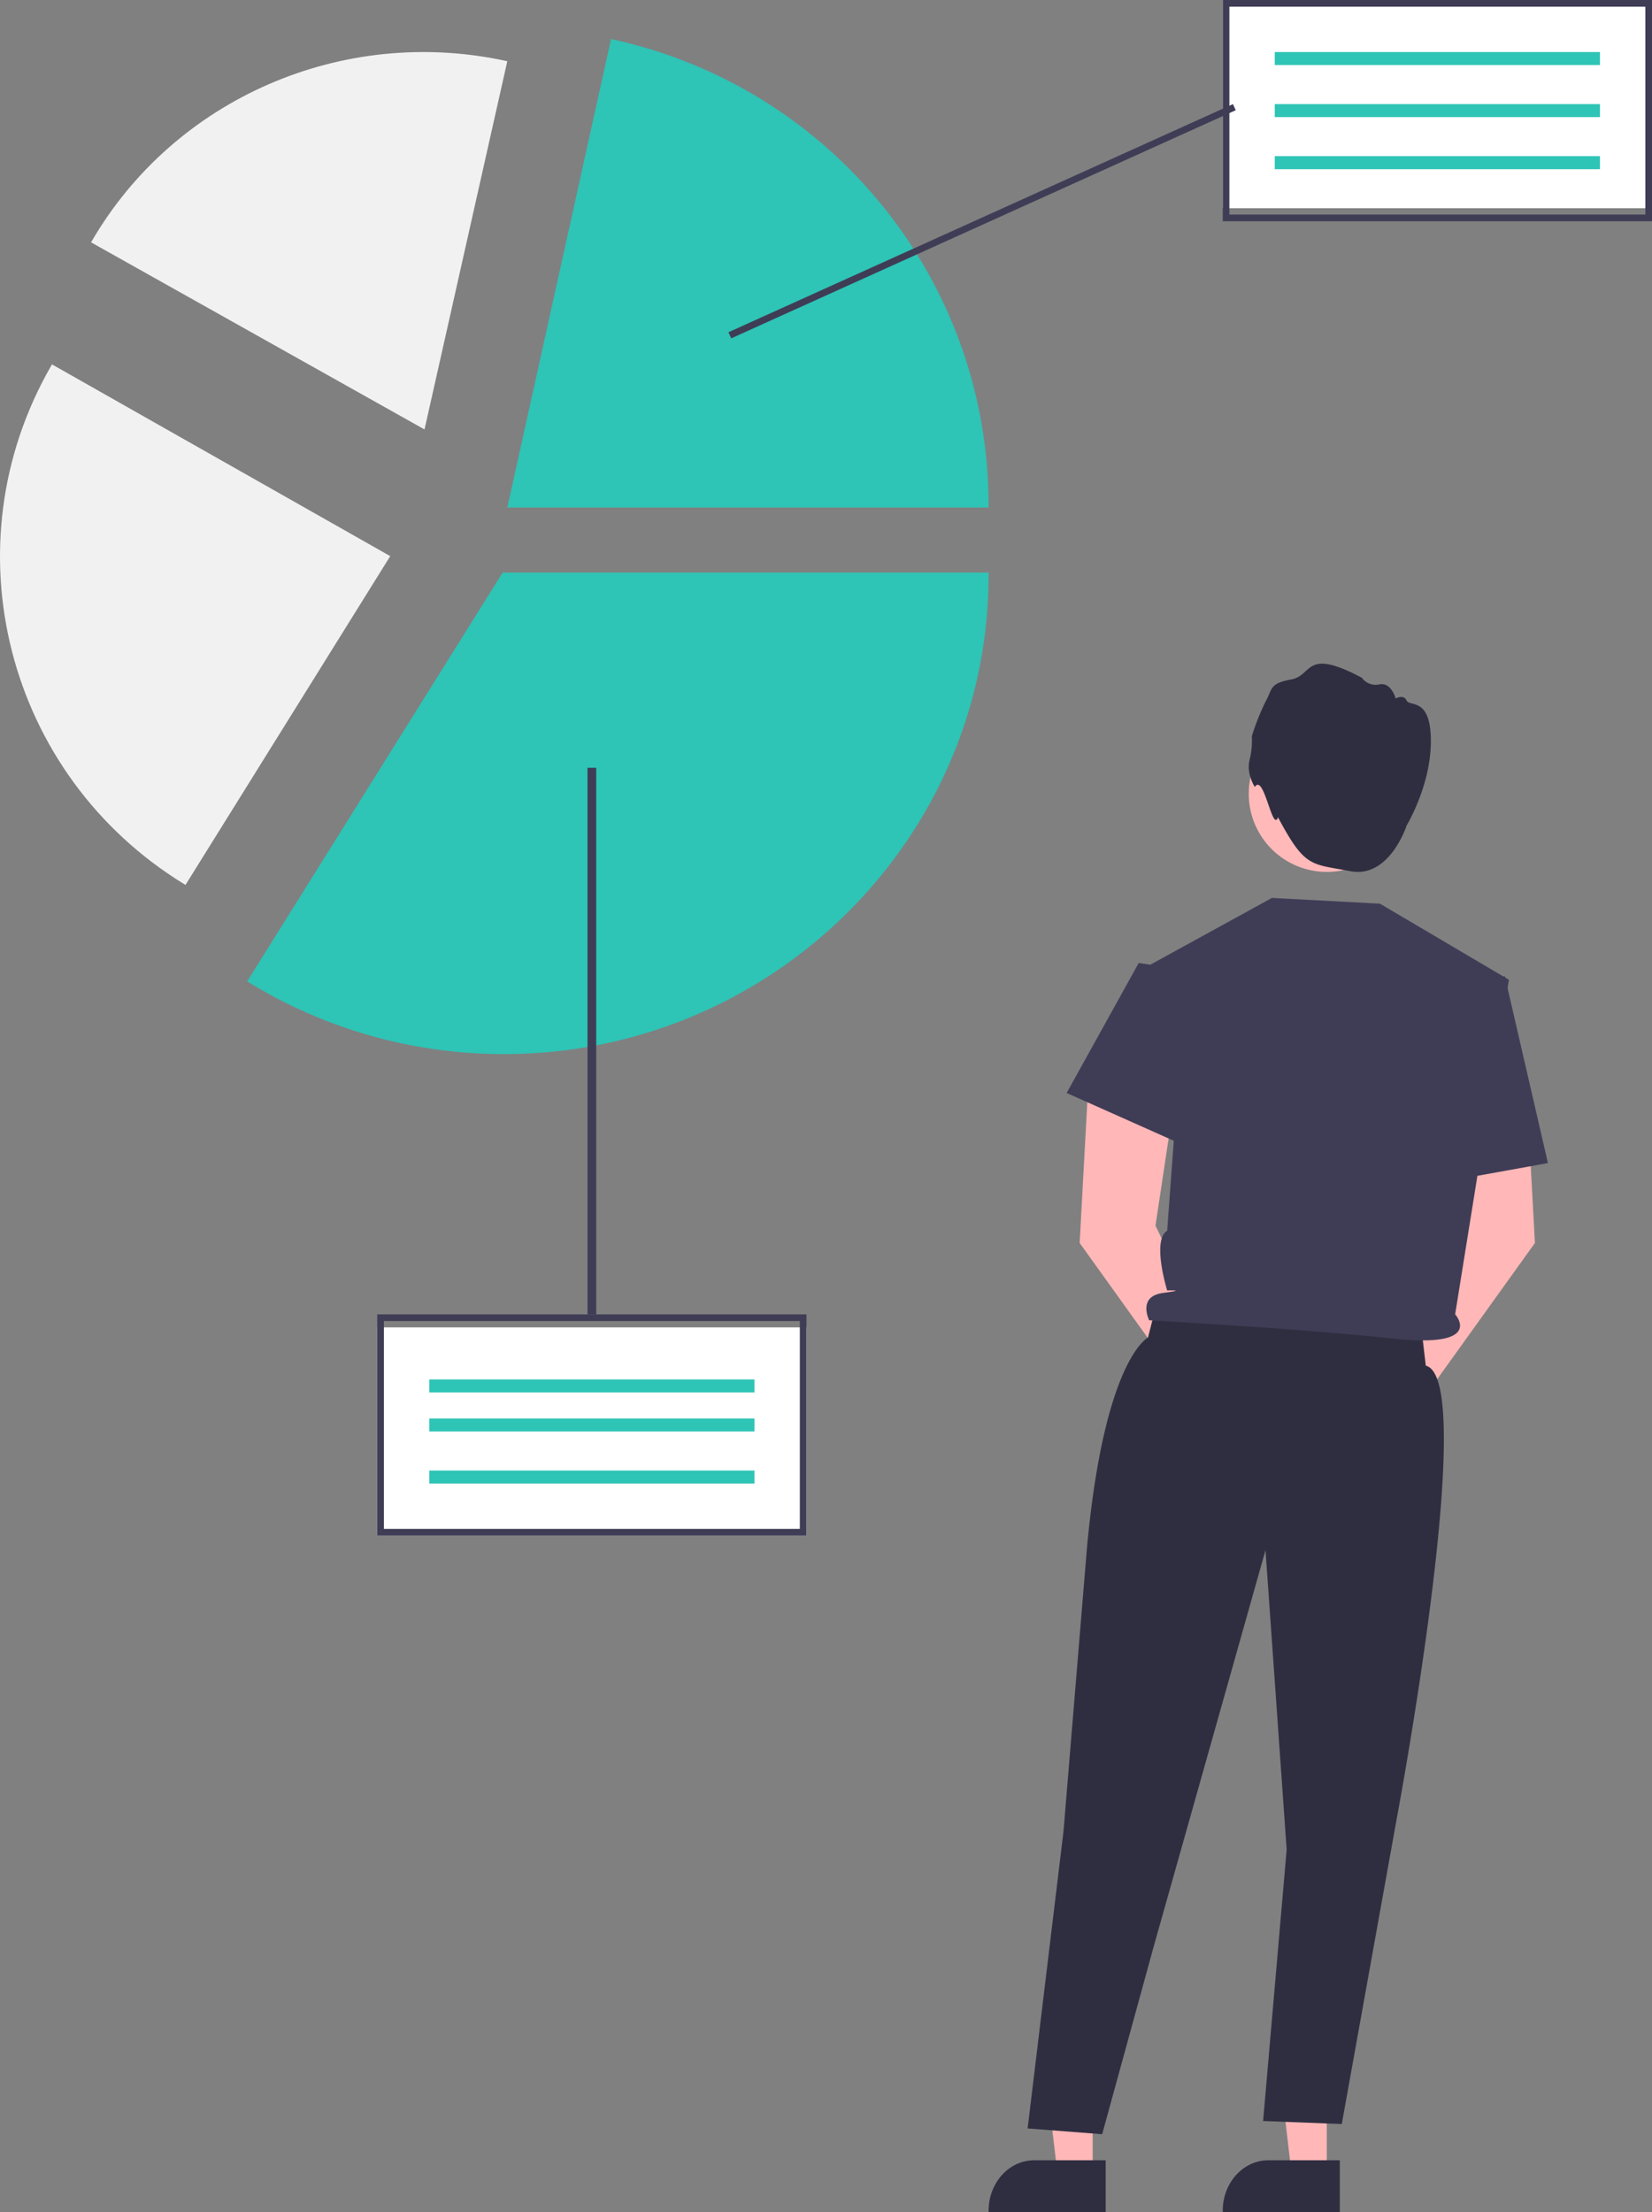
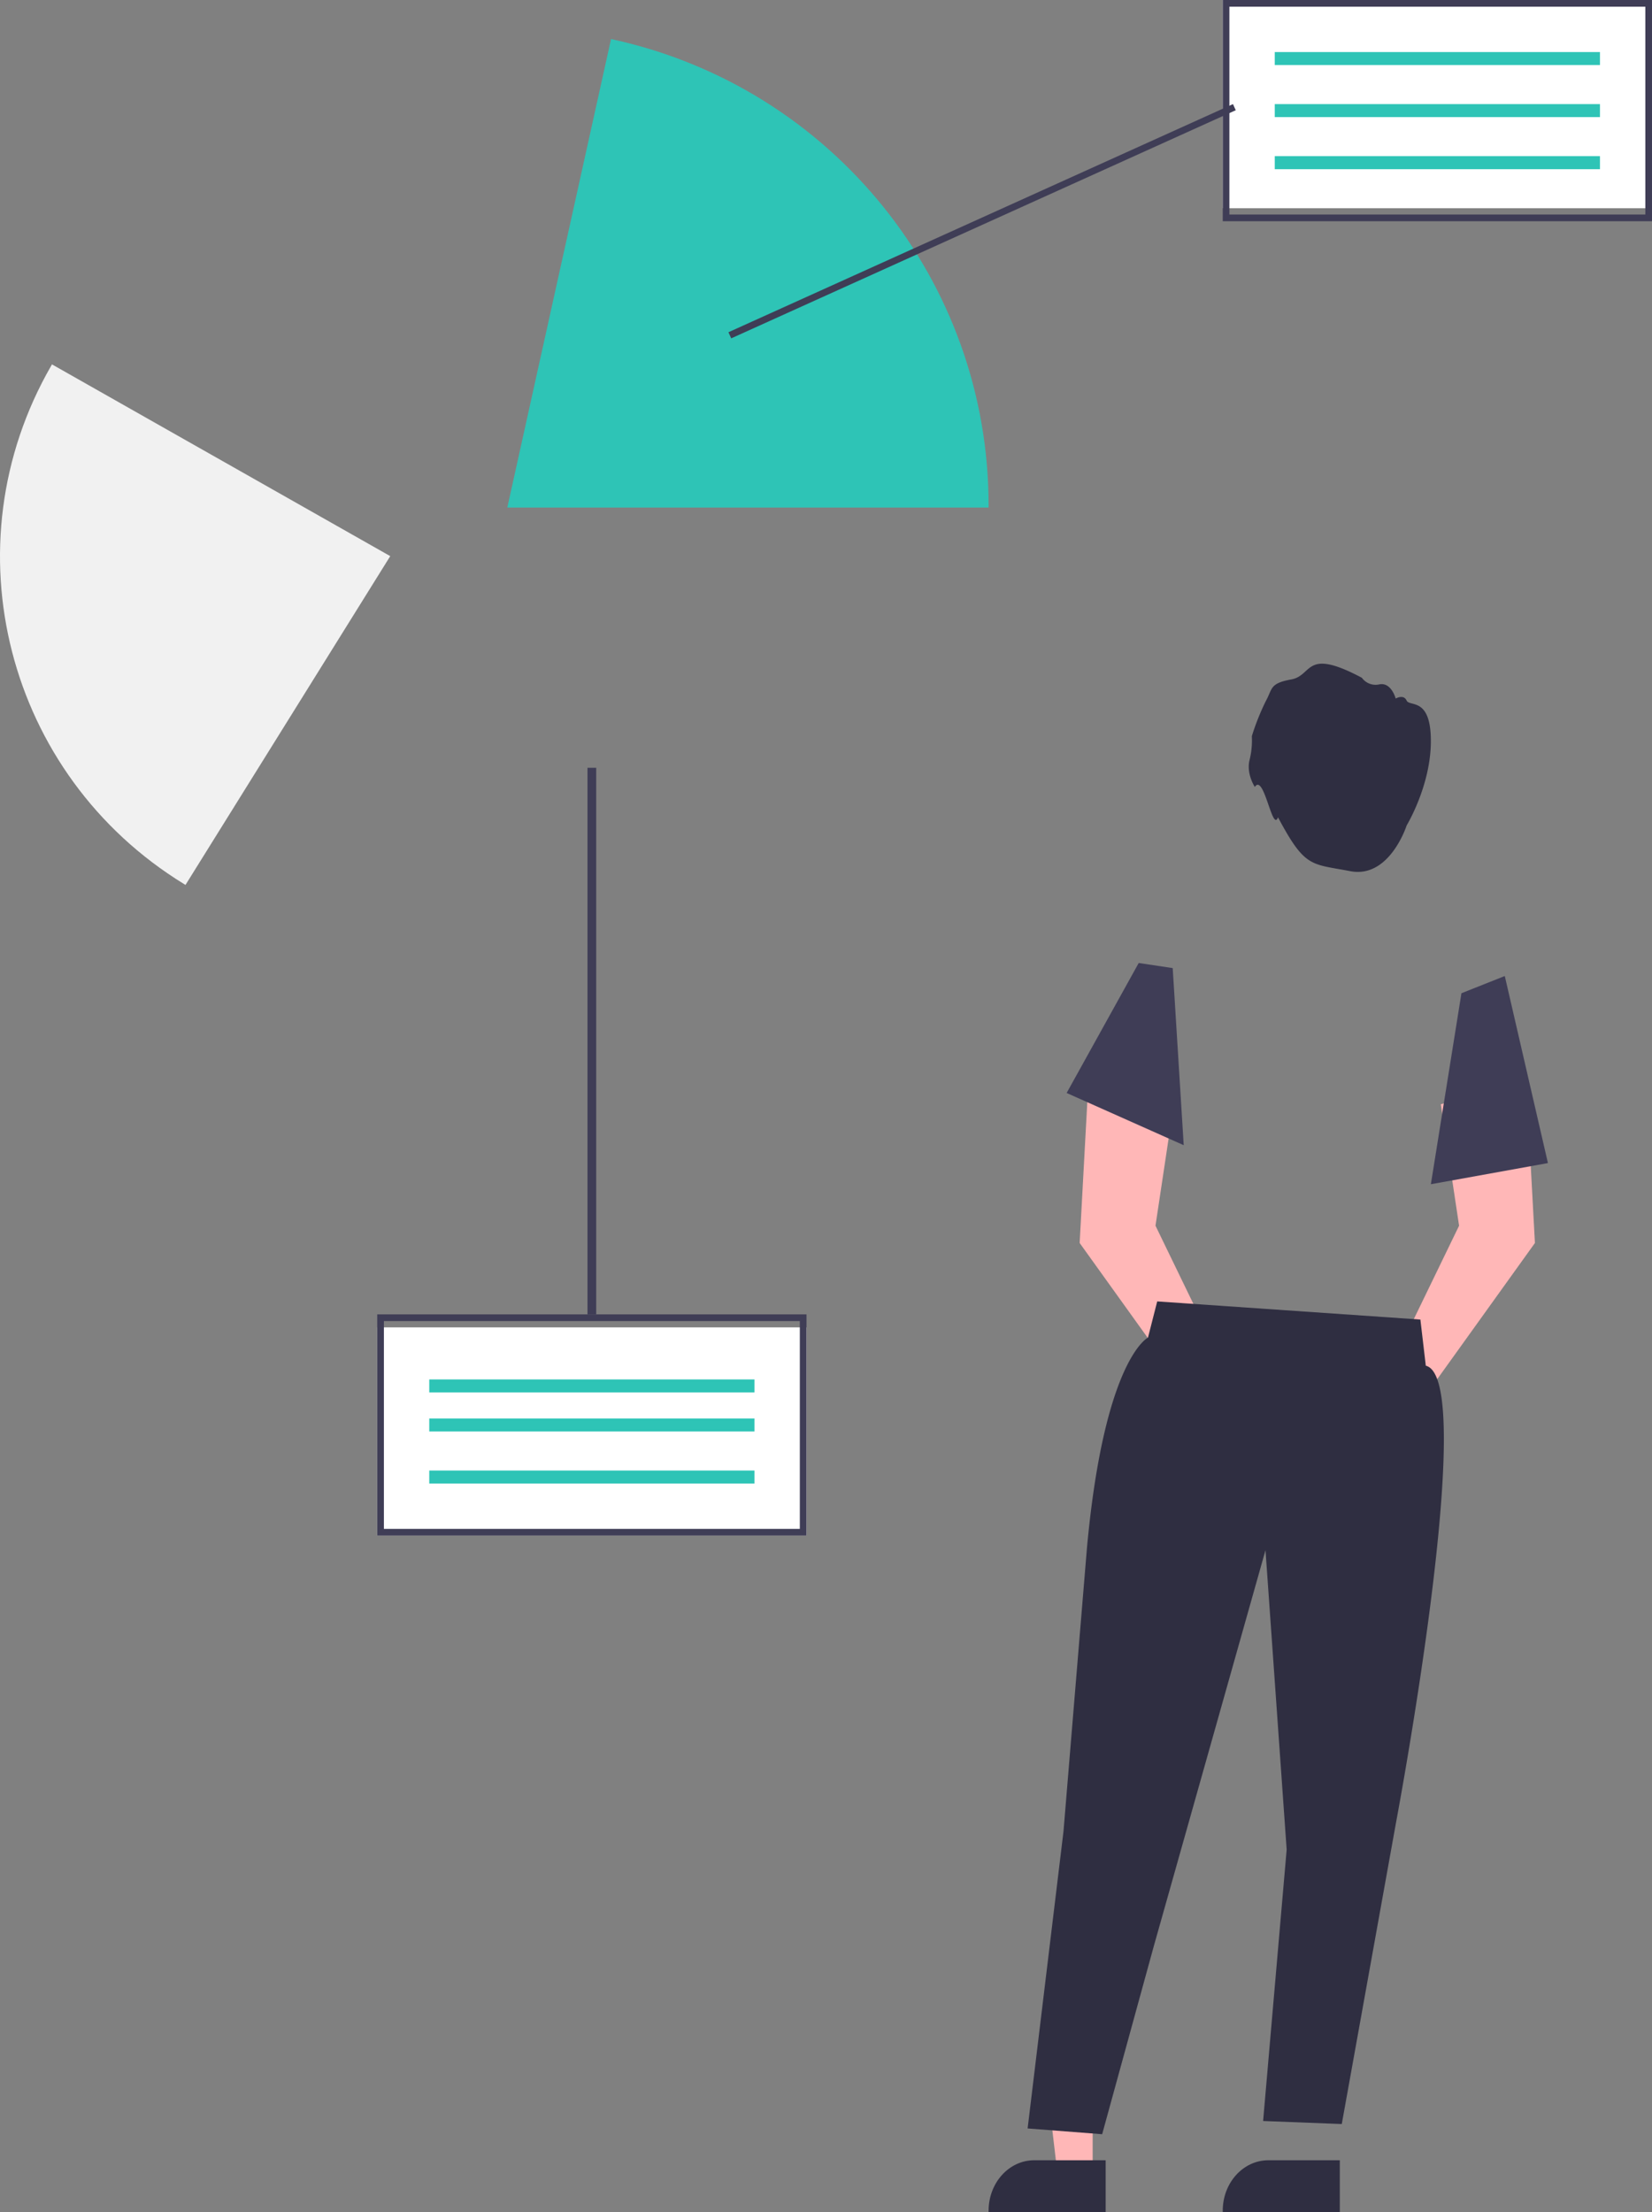
<svg xmlns="http://www.w3.org/2000/svg" width="127" height="170">
  <rect width="100%" height="100%" fill="#808080" stroke="none" />
  <g fill-rule="nonzero" fill="none">
    <path fill="#FFB7B7" d="M84 167h-2.711L80 156h4z" />
    <path d="M84.998 170H76v-.125c0-2.14 1.568-3.873 3.503-3.875H85v4h-.002z" fill="#2F2E41" />
-     <path fill="#FFB7B7" d="M101.998 167h-2.71L98 156h4z" />
    <path d="M102.997 170H94v-.125c0-2.14 1.568-3.873 3.504-3.875H103v4h-.003z" fill="#2F2E41" />
    <path d="M94.285 105.435 88.83 94.187l1.405-9.332L83.68 83 83 95.515l8.502 11.845c-.175 1.266.686 2.438 1.922 2.617 1.235.179 2.379-.704 2.554-1.97.162-1.175-.57-2.288-1.695-2.572h.002zM106.714 105.435l5.455-11.248-1.405-9.332L117.32 83l.68 12.515-8.503 11.845c.175 1.266-.686 2.438-1.921 2.617-1.236.179-2.38-.704-2.554-1.97-.162-1.175.57-2.288 1.695-2.572h-.003z" fill="#FFB7B7" />
-     <path d="M102 67a6 6 0 1 0 0-12 6 6 0 0 0 0 12z" fill="#FFB9B9" />
    <path d="M96.467 60.472s-.662-.988-.41-2.053a6.203 6.203 0 0 0 .18-1.85 18.41 18.41 0 0 1 1.07-2.687c.534-.963.281-1.367 1.962-1.672 1.681-.305.994-2.483 5.427-.127a1.3 1.3 0 0 0 1.35.505c.916-.178 1.249 1.09 1.249 1.09s.61-.355.84.153c.23.509 1.865-.305 1.865 3.116 0 3.421-1.86 6.479-1.86 6.479s-1.306 4.1-4.338 3.517c-3.033-.582-3.473-.23-5.555-4.142-.426 1.222-1.08-3.421-1.78-2.329zM88.964 100l-.712 2.787s-3.35 1.62-4.69 16.148l-1.804 21.788L79 163.556l5.73.444 3.974-14.465 8.583-30.415 1.627 23.009-1.81 20.855 6.047.233 4.184-23.24s6.41-34.041 2.275-35.032l-.416-3.546-20.23-1.394V100z" fill="#2F2E41" />
-     <path d="M88 74.368 97.781 69l8.303.441L116 75.288l-4.133 25.707s2.37 2.637-4.79 1.862c-7.16-.775-18.731-1.401-18.731-1.401s-.931-1.84 1.056-2.1c1.987-.258.326-.196.326-.196s-1.201-3.843 0-4.59l.58-7.89L88 74.37v-.002z" fill="#3F3D56" />
    <path fill="#3F3D56" d="M90.154 74.391 87.54 74 82 83.988 91 88zM112.35 76.323 115.683 75 119 89.374 110 91z" />
    <path fill="#FFF" d="M62 102H29v16h33z" />
    <path fill="#2EC4B6" d="M58 106H33v1h25zM58 109H33v1h25zM58 113H33v1h25z" />
    <path d="M62 118H29v-17h33v17zm-32.488-.516h31.976v-15.97H29.512v15.97z" fill="#3F3D56" />
-     <path d="M38.737 81a37.485 37.485 0 0 1-19.588-5.496L19 75.412l.093-.147L38.639 44H76v.173C76 64.48 59.285 81 38.737 81z" fill="#2EC4B6" />
-     <path d="m14.26 68-.121-.074C.48 59.552-4.036 41.951 3.927 28.122L3.996 28 30 42.735 14.26 68z" fill="#F1F1F1" />
+     <path d="m14.26 68-.121-.074C.48 59.552-4.036 41.951 3.927 28.122L3.996 28 30 42.735 14.26 68" fill="#F1F1F1" />
    <path d="M76 39H39l7.975-36 .17.038C64 6.748 76 21.632 76 38.828V39z" fill="#2EC4B6" />
-     <path d="M32.635 33 7 18.622l.07-.117C13.448 7.569 26.325 1.967 38.865 4.675l.135.028L32.635 33z" fill="#F1F1F1" />
    <path fill="#FFF" d="M127 0H94v16h33z" />
    <path fill="#2EC4B6" d="M123 4H98v1h25zM123 8H98v1h25zM123 12H98v1h25z" />
    <path d="M127 17H94V0h33v17zm-32.488-.515h31.976V.515H94.512v15.97zM45.835 59h-.67v42h.67z" fill="#3F3D56" />
    <path fill="#3F3D56" d="M94.787 8 56 25.53l.213.47L95 8.47z" />
  </g>
</svg>